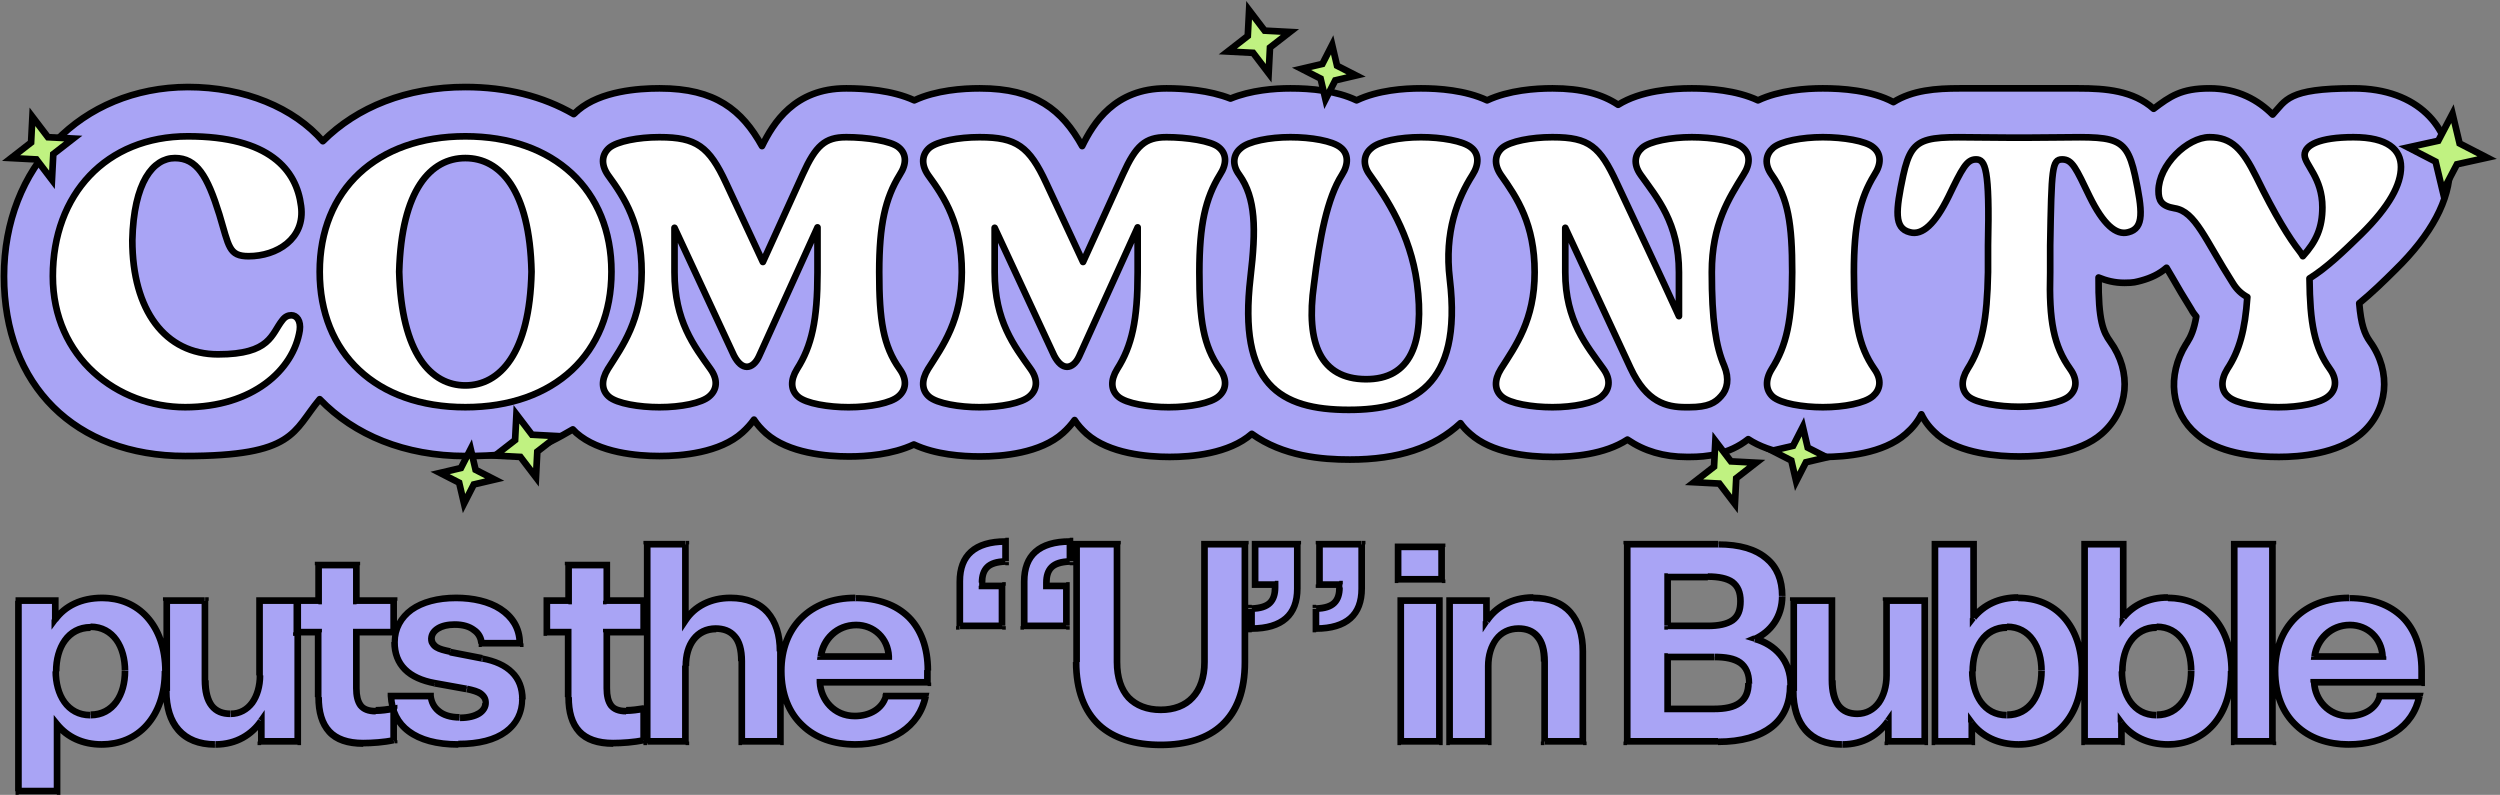
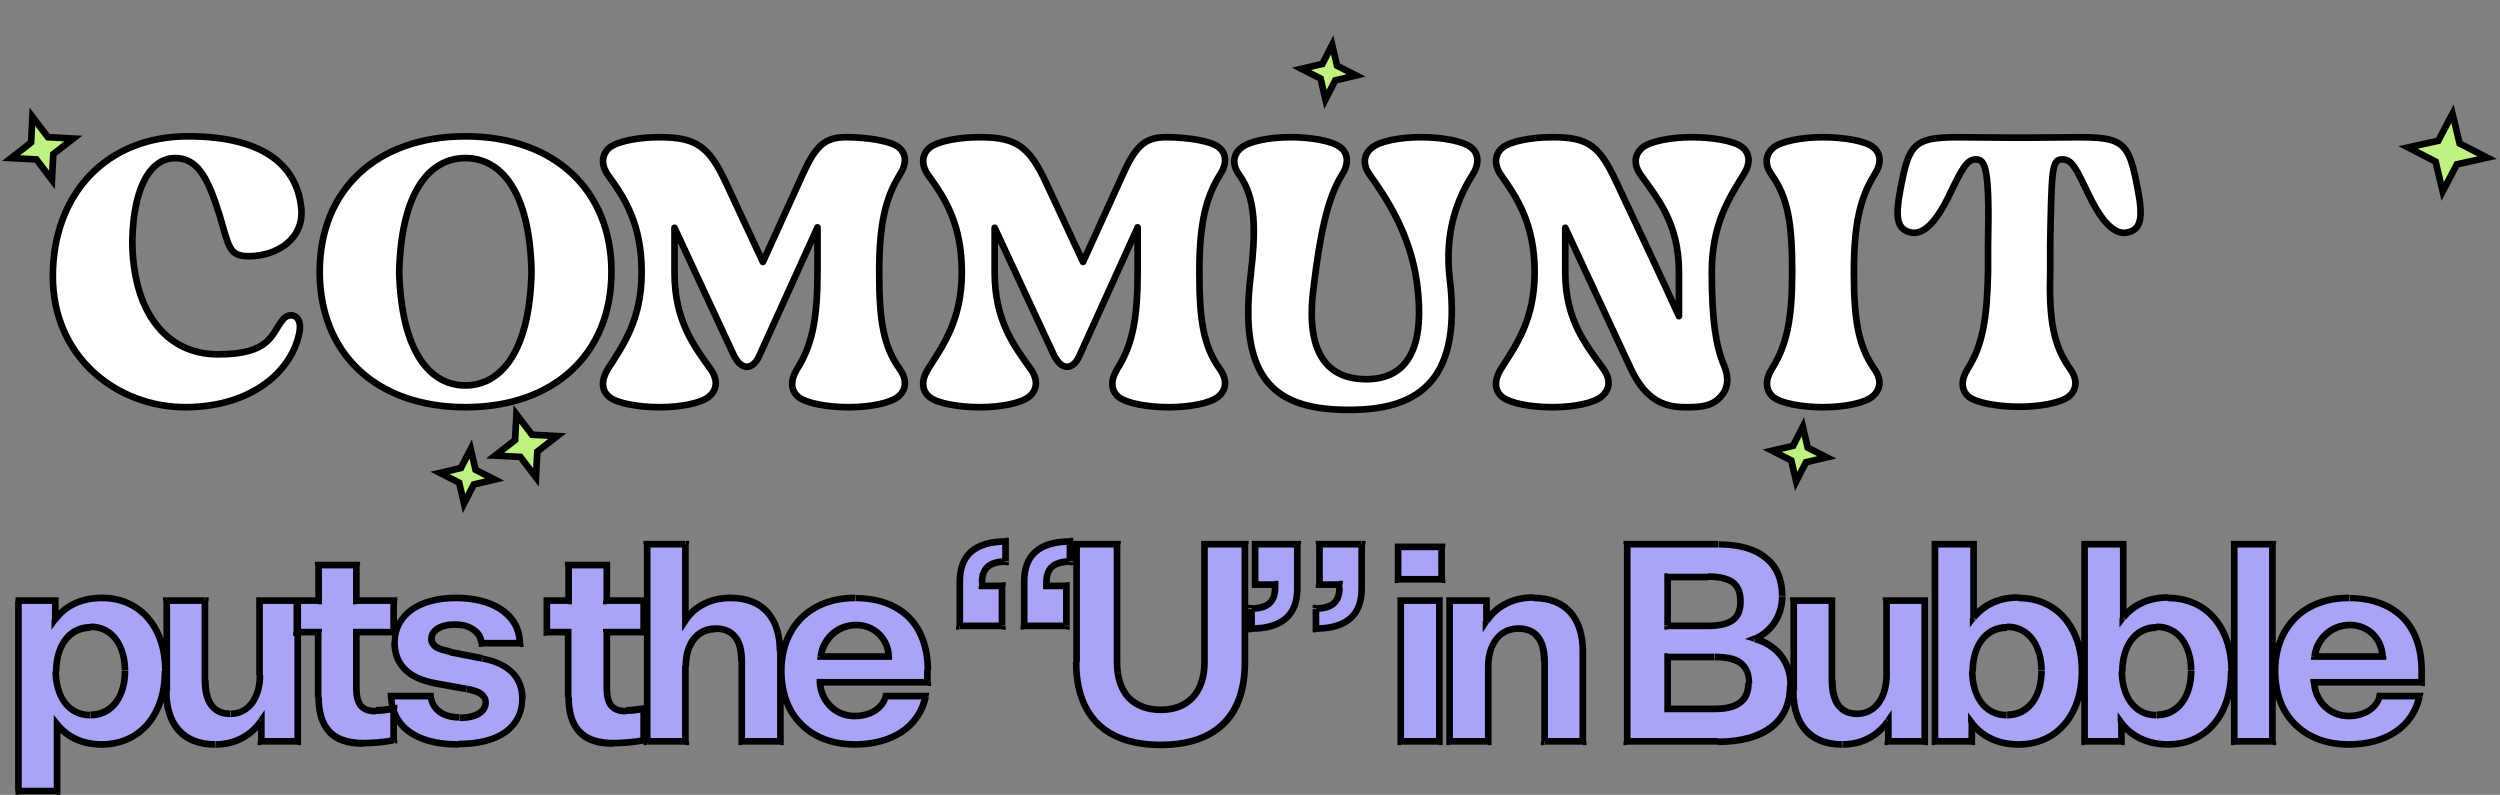
<svg xmlns="http://www.w3.org/2000/svg" viewBox="0 0 563 179" version="1.1" id="Layer_1">
  <rect x="0" y="0" width="563" height="179" fill="#808080" stroke="none" />
  <defs>
    <style>
      .st0 {
        fill: #c0f281;
      }

      .st0, .st1, .st2 {
        stroke: #000;
        stroke-width: 1.5px;
      }

      .st3, .st1 {
        fill: #a9a4f5;
      }

      .st1, .st2 {
        stroke-linecap: round;
        stroke-linejoin: round;
      }

      .st2 {
        fill: #fff;
      }
    </style>
  </defs>
  <path d="M22.9,167.6c-4.3,0-7.7-1.7-10.1-4.5v15.1H4.2v-42.9h8.3v4.3c2.2-3.1,5.9-4.9,10.6-4.9,8.1,0,14.2,6.1,14.2,16.5s-6.1,16.5-14.3,16.5ZM20.4,161c5.1,0,7.8-4.5,7.8-9.9s-2.7-9.9-7.8-9.9-7.8,4.5-7.8,9.9,2.7,9.9,7.8,9.9ZM58.5,135.3h8.6v31.7h-8.2v-4.7c-2,3-5.5,5.3-10.3,5.3-7.4,0-11-4.7-11-12v-20.4h8.6v17.9c0,5.3,2.1,7.6,5.7,7.6s6.6-3.8,6.6-8.6v-16.8ZM66.8,142.4v-7.1h4.9v-8h8.6v8h8.4v7.1h-8.4v12.6c0,3.4,1,5.1,4.4,5.1s2.8-.2,4-.4v7.1c-2.1.4-4.8.6-6.9.6-7,0-10.1-3.6-10.1-10.4v-14.6h-4.8ZM88.8,144.6c0-6.1,5.6-10,13.8-10s14.3,3.3,14.4,10.2h-8.6c-.2-2.4-2.3-4.2-6.1-4.2s-5.2,1.3-5.2,3.2,1.5,2.5,4.2,3l7.2,1.4c5.8,1.1,9,4,9,9.2s-5.1,10.2-14.4,10.2-14.8-4.2-15.2-10.9h9c.3,2.7,2.3,4.9,6.5,4.9s5.8-1.5,5.8-3.3-1.5-2.6-4.2-3.1l-7.2-1.3c-5.8-1.1-9-4.1-9-9.2ZM123.2,142.4v-7.1h4.9v-8h8.6v8h8.4v7.1h-8.4v12.6c0,3.4,1,5.1,4.4,5.1s2.8-.2,4-.4v7.1c-2.1.4-4.8.6-6.9.6-7,0-10.1-3.6-10.1-10.4v-14.6h-4.8ZM167.1,167v-18.1c0-5.2-2.2-7.4-5.9-7.4s-6.8,3.6-6.8,8.4v17.1h-8.6v-44.4h8.6v17.1c2-3.1,5.7-5.1,10.2-5.1,7.4,0,11.2,4.7,11.2,12v20.4h-8.6ZM175.9,151.1c0-9.9,6.5-16.5,16.6-16.5s16.3,6.1,16.3,16.3v2.8h-24.2c.2,3.9,3.1,7.6,7.8,7.6s6.2-1.7,7-4.5h9c-1.4,7-7.7,10.9-15.9,10.9s-16.6-5.9-16.6-16.5ZM184.8,147.8h15.4c-.2-4.1-3.4-7-7.4-7s-7.5,3.3-8,7ZM230.6,141v-10c0-5.9,3.5-9,10.3-9v4.5c-3.9.1-5.2,1.7-5.2,4.7v.7h4.5v9h-9.5ZM216.1,141v-10c0-5.9,3.5-9,10.3-9v4.5c-3.9.1-5.2,1.7-5.2,4.7v.7h4.5v9h-9.5ZM261.4,167.8c-11.7,0-19-5.8-19-18.6v-26.6h9.2v26.6c0,6.9,3.8,10.8,9.9,10.8s9.9-3.8,9.9-10.8v-26.6h9.1v26.6c0,12.8-7.3,18.6-18.9,18.6ZM292.2,122.6v10c0,5.9-3.5,9-10.3,9v-4.5c3.9-.1,5.2-1.7,5.2-4.7v-.7h-4.5v-9h9.5ZM306.7,122.6v10c0,5.9-3.5,9-10.3,9v-4.5c3.9-.1,5.2-1.7,5.2-4.7v-.7h-4.5v-9h9.5ZM315.5,135.3h8.6v31.7h-8.6v-31.7ZM314.9,130.5v-7.3h9.8v7.3h-9.8ZM335.1,167h-8.6v-31.7h8.3v4.7c2-3.1,5.6-5.3,10.6-5.3,7.4,0,11.2,4.7,11.2,12v20.4h-8.6v-18c0-5.3-2.2-7.4-5.9-7.4s-6.8,3.6-6.8,8.4v17ZM366.4,167v-44.4h20.5c9.7,0,14.4,4.5,14.4,11.6s-2.6,8.1-6.1,9.7c4.4,1.3,8,4.7,8,10.4,0,8.1-5.6,12.7-16.3,12.7h-20.5ZM392,135.4c0-4-2.4-5.5-7.4-5.5h-9v11h9c4.9,0,7.4-1.5,7.4-5.5ZM393.8,153.8c0-4.4-2.8-5.9-7.8-5.9h-10.4v11.7h10.4c5.1,0,7.8-1.6,7.8-5.8ZM424.8,135.3h8.6v31.7h-8.2v-4.7c-2,3-5.5,5.3-10.3,5.3-7.4,0-11-4.7-11-12v-20.4h8.6v17.9c0,5.3,2.1,7.6,5.7,7.6s6.6-3.8,6.6-8.6v-16.8ZM454.5,134.6c8.2,0,14.3,6.1,14.3,16.5s-6.1,16.5-14.2,16.5-8.3-1.9-10.6-4.9v4.3h-8.3v-44.4h8.6v16.6c2.4-2.9,5.8-4.5,10.1-4.5ZM452,141.2c-5.1,0-7.8,4.5-7.8,9.9s2.7,9.9,7.8,9.9,7.8-4.5,7.8-9.9-2.7-9.9-7.8-9.9ZM488.2,134.6c8.2,0,14.3,6.1,14.3,16.5s-6.1,16.5-14.2,16.5-8.3-1.9-10.6-4.9v4.3h-8.3v-44.4h8.6v16.6c2.4-2.9,5.8-4.5,10.1-4.5ZM485.7,141.2c-5.1,0-7.8,4.5-7.8,9.9s2.7,9.9,7.8,9.9,7.8-4.5,7.8-9.9-2.7-9.9-7.8-9.9ZM503.2,122.6h8.6v44.4h-8.6v-44.4ZM512.4,151.1c0-9.9,6.5-16.5,16.6-16.5s16.3,6.1,16.3,16.3v2.8h-24.2c.2,3.9,3.1,7.6,7.8,7.6s6.2-1.7,7-4.5h9c-1.4,7-7.7,10.9-15.9,10.9s-16.6-5.9-16.6-16.5ZM521.2,147.8h15.4c-.2-4.1-3.4-7-7.4-7s-7.5,3.3-8,7Z" class="st3" />
  <path d="M12.8,163.1l.6-.5-1.3-1.6v2.1h.8ZM12.8,178.2v.8h.8v-.8h-.8ZM4.2,178.2h-.7v.8h.7v-.8ZM4.2,135.3v-.8h-.7v.8h.7ZM12.4,135.3h.8v-.8h-.8v.8ZM12.4,139.5h-.8v2.3l1.4-1.9-.6-.4ZM22.9,166.9c-4.1,0-7.3-1.6-9.5-4.3l-1.2,1c2.5,3.1,6.2,4.8,10.7,4.8v-1.5ZM12.1,163.1v15.1h1.5v-15.1h-1.5ZM12.8,177.4H4.2v1.5h8.6v-1.5ZM4.9,178.2v-42.9h-1.5v42.9h1.5ZM4.2,136h8.3v-1.5H4.2v1.5ZM11.7,135.3v4.3h1.5v-4.3h-1.5ZM13,140c2.1-2.9,5.5-4.6,10-4.6v-1.5c-4.9,0-8.8,1.9-11.2,5.2l1.2.9ZM23,135.4c3.8,0,7.2,1.4,9.6,4.1,2.4,2.7,3.9,6.6,3.9,11.7h1.5c0-5.4-1.6-9.7-4.3-12.7-2.7-3-6.5-4.6-10.7-4.6v1.5ZM36.4,151.1c0,5.1-1.5,9-3.9,11.7-2.4,2.7-5.7,4.1-9.7,4.1v1.5c4.3,0,8.1-1.6,10.8-4.6,2.7-3,4.3-7.3,4.3-12.7h-1.5ZM20.4,161.8c2.8,0,5-1.3,6.4-3.3,1.4-2,2.1-4.6,2.1-7.4h-1.5c0,2.6-.6,4.9-1.8,6.5-1.2,1.6-2.9,2.6-5.2,2.6v1.5ZM28.9,151.1c0-2.8-.7-5.4-2.1-7.4-1.4-2-3.6-3.3-6.4-3.3v1.5c2.3,0,4,1,5.2,2.6,1.2,1.6,1.8,4,1.8,6.5h1.5ZM20.4,140.5c-2.8,0-5,1.3-6.4,3.3-1.4,2-2.1,4.6-2.1,7.4h1.5c0-2.6.6-4.9,1.8-6.5,1.2-1.6,2.9-2.6,5.2-2.6v-1.5ZM11.8,151.1c0,2.8.7,5.4,2.1,7.4,1.4,2,3.6,3.3,6.4,3.3v-1.5c-2.3,0-4-1-5.2-2.6-1.2-1.6-1.8-4-1.8-6.5h-1.5ZM58.5,135.3v-.8h-.8v.8h.8ZM67,135.3h.8v-.8h-.8v.8ZM67,167v.8h.8v-.8h-.8ZM58.8,167h-.8v.8h.8v-.8ZM58.8,162.3h.8v-2.4l-1.4,2,.6.4ZM37.5,135.3v-.8h-.8v.8h.8ZM46.2,135.3h.8v-.8h-.8v.8ZM58.5,136h8.6v-1.5h-8.6v1.5ZM66.3,135.3v31.7h1.5v-31.7h-1.5ZM67,166.2h-8.2v1.5h8.2v-1.5ZM59.6,167v-4.7h-1.5v4.7h1.5ZM58.2,161.9c-1.9,2.8-5.2,5-9.7,5v1.5c5.1,0,8.7-2.4,10.9-5.6l-1.2-.8ZM48.5,166.9c-3.5,0-6-1.1-7.7-3-1.7-1.9-2.6-4.7-2.6-8.3h-1.5c0,3.8.9,7,2.9,9.3,2,2.3,5,3.5,8.8,3.5v-1.5ZM38.3,155.6v-20.4h-1.5v20.4h1.5ZM37.5,136h8.6v-1.5h-8.6v1.5ZM45.4,135.3v17.9h1.5v-17.9h-1.5ZM45.4,153.1c0,2.7.5,4.8,1.7,6.3,1.2,1.5,2.8,2.1,4.8,2.1v-1.5c-1.6,0-2.8-.5-3.6-1.5-.8-1.1-1.3-2.8-1.3-5.3h-1.5ZM51.9,161.5c2.3,0,4.2-1.1,5.5-2.8,1.2-1.7,1.9-4,1.9-6.6h-1.5c0,2.3-.6,4.3-1.6,5.7-1,1.4-2.4,2.2-4.2,2.2v1.5ZM59.2,152.1v-16.8h-1.5v16.8h1.5ZM66.8,142.4h-.8v.8h.8v-.8ZM66.8,135.3v-.8h-.8v.8h.8ZM71.7,135.3v.8h.8v-.8h-.8ZM71.7,127.3v-.8h-.8v.8h.8ZM80.3,127.3h.8v-.8h-.8v.8ZM80.3,135.3h-.8v.8h.8v-.8ZM88.7,135.3h.8v-.8h-.8v.8ZM88.7,142.4v.8h.8v-.8h-.8ZM80.3,142.4v-.8h-.8v.8h.8ZM88.7,159.6h.8v-.9l-.9.2v.7ZM88.7,166.7l.2.7h.6v-.7h-.8ZM71.7,142.4h.8v-.8h-.8v.8ZM67.6,142.4v-7.1h-1.5v7.1h1.5ZM66.8,136h4.9v-1.5h-4.9v1.5ZM72.5,135.3v-8h-1.5v8h1.5ZM71.7,128h8.6v-1.5h-8.6v1.5ZM79.5,127.3v8h1.5v-8h-1.5ZM80.3,136h8.4v-1.5h-8.4v1.5ZM87.9,135.3v7.1h1.5v-7.1h-1.5ZM88.7,141.6h-8.4v1.5h8.4v-1.5ZM79.5,142.4v12.6h1.5v-12.6h-1.5ZM79.5,155c0,1.7.3,3.2,1.1,4.3.9,1.1,2.2,1.6,4,1.6v-1.5c-1.5,0-2.4-.4-2.8-1-.5-.7-.8-1.7-.8-3.4h-1.5ZM84.6,160.8c1.3,0,2.9-.2,4.2-.5l-.3-1.5c-1.2.2-2.7.4-3.9.4v1.5ZM87.9,159.6v7.1h1.5v-7.1h-1.5ZM88.5,166c-2,.4-4.7.6-6.8.6v1.5c2.1,0,4.9-.2,7.1-.7l-.3-1.5ZM81.8,166.6c-3.4,0-5.7-.9-7.1-2.4-1.5-1.6-2.2-4-2.2-7.2h-1.5c0,3.5.8,6.3,2.6,8.3,1.8,2,4.6,2.9,8.2,2.9v-1.5ZM72.4,157v-14.6h-1.5v14.6h1.5ZM71.7,141.6h-4.8v1.5h4.8v-1.5ZM117.1,144.9v.8h.8v-.8s-.8,0-.8,0ZM108.5,144.9h-.7c0,0,0,.8,0,.8h.7v-.8ZM101.4,146.8v-.7c.1,0,.1,0,.1,0v.7ZM108.6,148.2v.7c-.1,0-.1,0-.1,0v-.7ZM88.1,156.8v-.8h-.8v.8s.8,0,.8,0ZM97,156.8h.7c0,0,0-.8,0-.8h-.7v.8ZM105.1,155.2v-.7h.1v.7ZM97.9,153.8v.7c-.1,0-.1,0-.1,0v-.7ZM89.6,144.6c0-2.8,1.3-5.1,3.5-6.7,2.3-1.6,5.5-2.5,9.6-2.5v-1.5c-4.2,0-7.9,1-10.4,2.8-2.6,1.9-4.1,4.6-4.1,7.9h1.5ZM102.7,135.4c3.7,0,7.2.8,9.6,2.4,2.4,1.6,4,3.9,4,7.1h1.5c0-3.8-1.9-6.6-4.7-8.4-2.8-1.8-6.5-2.6-10.4-2.6v1.5ZM117.1,144.1h-8.6v1.5h8.6v-1.5ZM109.2,144.8c-.1-1.4-.8-2.7-2-3.5-1.2-.9-2.8-1.4-4.8-1.4v1.5c1.8,0,3.1.4,3.9,1.1.9.6,1.3,1.5,1.4,2.5h1.5ZM102.4,139.9c-1.6,0-3.1.3-4.2,1-1.1.7-1.8,1.7-1.8,3h1.5c0-.6.3-1.2,1.1-1.7.8-.5,1.9-.8,3.4-.8v-1.5ZM96.4,143.8c0,.6.1,1.1.4,1.5.3.5.6.8,1.1,1.1.8.5,2,.8,3.4,1.1l.3-1.5c-1.4-.3-2.3-.5-2.9-.9-.3-.2-.4-.4-.6-.6-.1-.2-.2-.5-.2-.8h-1.5ZM101.2,147.6l7.2,1.4.3-1.5-7.2-1.4-.3,1.5ZM108.5,149c2.8.5,4.9,1.5,6.3,2.9,1.4,1.4,2.1,3.2,2.1,5.6h1.5c0-2.7-.9-5-2.6-6.6-1.7-1.7-4.1-2.7-7.1-3.3l-.3,1.5ZM116.9,157.4c0,2.9-1.2,5.2-3.4,6.8-2.3,1.7-5.7,2.6-10.3,2.6v1.5c4.8,0,8.5-1,11.1-2.9,2.6-1.9,4-4.7,4-8.1h-1.5ZM103.2,166.9c-4.8,0-8.3-1-10.7-2.8-2.3-1.7-3.6-4.2-3.7-7.4h-1.5c.2,3.6,1.6,6.6,4.3,8.6,2.7,2,6.6,3.1,11.6,3.1v-1.5ZM88.1,157.5h9v-1.5h-9v1.5ZM96.3,156.8c.1,1.5.8,2.9,2,3.9,1.2,1,3,1.6,5.2,1.6v-1.5c-2,0-3.4-.5-4.3-1.3-.9-.7-1.4-1.8-1.5-2.9h-1.5ZM103.6,162.4c2,0,3.6-.4,4.7-1.1,1.1-.7,1.8-1.8,1.8-3h-1.5c0,.6-.3,1.2-1.1,1.7-.8.5-2.1.9-3.9.9v1.5ZM110.1,158.3c0-1.2-.5-2-1.4-2.7-.8-.6-2-.9-3.4-1.2l-.3,1.5c1.4.3,2.3.6,2.9,1,.5.4.8.8.8,1.4h1.5ZM105.2,154.4l-7.2-1.3-.3,1.5,7.2,1.3.3-1.5ZM98,153.1c-2.8-.5-4.9-1.5-6.3-2.9-1.4-1.4-2.1-3.2-2.1-5.6h-1.5c0,2.7.9,5,2.6,6.7,1.7,1.7,4.1,2.7,7.1,3.3l.3-1.5ZM123.2,142.4h-.8v.8h.8v-.8ZM123.2,135.3v-.8h-.8v.8h.8ZM128,135.3v.8h.8v-.8h-.8ZM128,127.3v-.8h-.8v.8h.8ZM136.6,127.3h.8v-.8h-.8v.8ZM136.6,135.3h-.8v.8h.8v-.8ZM145,135.3h.8v-.8h-.8v.8ZM145,142.4v.8h.8v-.8h-.8ZM136.6,142.4v-.8h-.8v.8h.8ZM145,159.6h.8v-.9l-.9.2v.7ZM145,166.7l.2.7h.6v-.7h-.8ZM128,142.4h.7v-.8h-.7v.8ZM123.9,142.4v-7.1h-1.5v7.1h1.5ZM123.2,136h4.9v-1.5h-4.9v1.5ZM128.8,135.3v-8h-1.5v8h1.5ZM128,128h8.6v-1.5h-8.6v1.5ZM135.9,127.3v8h1.5v-8h-1.5ZM136.6,136h8.4v-1.5h-8.4v1.5ZM144.2,135.3v7.1h1.5v-7.1h-1.5ZM145,141.6h-8.4v1.5h8.4v-1.5ZM135.9,142.4v12.6h1.5v-12.6h-1.5ZM135.9,155c0,1.7.3,3.2,1.1,4.3.9,1.1,2.2,1.6,4,1.6v-1.5c-1.5,0-2.4-.4-2.8-1-.5-.7-.8-1.7-.8-3.4h-1.5ZM141,160.8c1.3,0,2.9-.2,4.2-.5l-.3-1.5c-1.2.2-2.7.4-3.9.4v1.5ZM144.2,159.6v7.1h1.5v-7.1h-1.5ZM144.8,166c-2,.4-4.7.6-6.8.6v1.5c2.1,0,4.9-.2,7.1-.7l-.3-1.5ZM138.1,166.6c-3.4,0-5.7-.9-7.1-2.4-1.5-1.6-2.2-4-2.2-7.2h-1.5c0,3.5.8,6.3,2.6,8.3,1.8,2,4.6,2.9,8.2,2.9v-1.5ZM128.7,157v-14.6h-1.5v14.6h1.5ZM128,141.6h-4.8v1.5h4.8v-1.5ZM167.1,167h-.8v.8h.8v-.8ZM154.4,167v.8h.8v-.8h-.8ZM145.7,167h-.8v.8h.8v-.8ZM145.7,122.6v-.8h-.8v.8h.8ZM154.4,122.6h.8v-.8h-.8v.8ZM154.4,139.7h-.8v2.5l1.4-2.1-.6-.4ZM175.7,167v.8h.8v-.8h-.8ZM167.8,167v-18.1h-1.5v18.1h1.5ZM167.8,148.9c0-2.7-.6-4.8-1.8-6.1-1.2-1.4-2.9-2-4.9-2v1.5c1.7,0,2.9.5,3.7,1.4.9,1,1.4,2.6,1.4,5.2h1.5ZM161.2,140.8c-2.4,0-4.3,1-5.6,2.7-1.3,1.7-1.9,3.9-1.9,6.5h1.5c0-2.3.6-4.2,1.6-5.5,1-1.3,2.5-2.1,4.5-2.1v-1.5ZM153.6,149.9v17.1h1.5v-17.1h-1.5ZM154.4,166.2h-8.6v1.5h8.6v-1.5ZM146.5,167v-44.4h-1.5v44.4h1.5ZM145.7,123.3h8.6v-1.5h-8.6v1.5ZM153.6,122.6v17.1h1.5v-17.1h-1.5ZM155,140.1c1.9-2.9,5.3-4.7,9.5-4.7v-1.5c-4.7,0-8.6,2-10.8,5.4l1.3.8ZM164.5,135.4c3.5,0,6.1,1.1,7.8,3,1.7,1.9,2.6,4.7,2.6,8.3h1.5c0-3.8-1-7-3-9.3-2-2.3-5.1-3.5-8.9-3.5v1.5ZM175,146.6v20.4h1.5v-20.4h-1.5ZM175.7,166.2h-8.6v1.5h8.6v-1.5ZM208.9,153.7v.8h.8v-.8h-.8ZM184.7,153.7v-.8h-.8v.8s.8,0,.8,0ZM199.5,156.8v-.8h-.6l-.2.6.7.2ZM208.4,156.8h.7c0,.1.2-.8.2-.8h-.9v.8ZM184.8,147.8h-.7c0-.1-.1.8-.1.8h.9v-.8ZM200.1,147.8v.8h.8v-.8s-.8,0-.8,0ZM176.7,151.1c0-4.8,1.6-8.7,4.3-11.4s6.7-4.3,11.6-4.3v-1.5c-5.3,0-9.6,1.7-12.7,4.8s-4.7,7.4-4.7,12.5h1.5ZM192.6,135.4c5,0,8.8,1.5,11.5,4.1,2.6,2.6,4.1,6.5,4.1,11.5h1.5c0-5.3-1.6-9.6-4.5-12.5-3-3-7.3-4.5-12.5-4.5v1.5ZM208.1,150.9v2.8h1.5v-2.8h-1.5ZM208.9,152.9h-24.2v1.5h24.2v-1.5ZM183.9,153.7c.2,4.2,3.4,8.3,8.6,8.3v-1.5c-4.2,0-6.9-3.3-7.1-6.8h-1.5ZM192.5,162c3.6,0,6.8-1.8,7.7-5l-1.4-.4c-.7,2.4-3.1,3.9-6.3,3.9v1.5ZM199.5,157.5h9v-1.5h-9v1.5ZM207.7,156.6c-1.3,6.6-7.2,10.3-15.2,10.3v1.5c8.4,0,15.2-4,16.7-11.5l-1.5-.3ZM192.5,166.9c-4.6,0-8.5-1.4-11.3-4.1-2.8-2.6-4.5-6.6-4.5-11.7h-1.5c0,5.5,1.8,9.8,5,12.8,3.1,3,7.5,4.5,12.4,4.5v-1.5ZM184.8,148.6h15.4v-1.5h-15.4v1.5ZM200.9,147.8c-.2-4.5-3.7-7.8-8.1-7.8v1.5c3.6,0,6.4,2.6,6.6,6.3h1.5ZM192.8,140c-4.8,0-8.2,3.6-8.7,7.7l1.5.2c.5-3.4,3.3-6.4,7.3-6.4v-1.5ZM230.6,141h-.8v.8h.8v-.8ZM240.9,121.9h.8v-.8h-.8v.8ZM240.9,126.5v.8s.8,0,.8,0v-.7h-.8ZM235.7,131.9h-.8v.8h.8v-.8ZM240.1,131.9h.8v-.8h-.8v.8ZM240.1,141v.8h.8v-.8h-.8ZM216.1,141h-.8v.8h.8v-.8ZM226.4,121.9h.8v-.8h-.8v.8ZM226.4,126.5v.8s.8,0,.8,0v-.7h-.8ZM221.2,131.9h-.8v.8h.8v-.8ZM225.7,131.9h.8v-.8h-.8v.8ZM225.7,141v.8h.8v-.8h-.8ZM231.4,141v-10h-1.5v10h1.5ZM231.4,130.9c0-2.8.8-4.8,2.3-6.1,1.5-1.3,3.9-2.1,7.2-2.1v-1.5c-3.5,0-6.3.8-8.2,2.5-1.9,1.7-2.8,4.2-2.8,7.3h1.5ZM240.2,121.9v4.5h1.5v-4.5h-1.5ZM240.9,125.7c-2,0-3.6.5-4.6,1.5-1,1-1.4,2.4-1.4,4h1.5c0-1.4.3-2.3.9-2.9.6-.6,1.7-1,3.6-1.1v-1.5ZM234.9,131.2v.7h1.5v-.7h-1.5ZM235.7,132.7h4.5v-1.5h-4.5v1.5ZM239.4,131.9v9h1.5v-9h-1.5ZM240.1,140.2h-9.5v1.5h9.5v-1.5ZM216.9,141v-10h-1.5v10h1.5ZM216.9,130.9c0-2.8.8-4.8,2.3-6.1,1.5-1.3,3.9-2.1,7.2-2.1v-1.5c-3.5,0-6.3.8-8.2,2.5-1.9,1.7-2.8,4.2-2.8,7.3h1.5ZM225.7,121.9v4.5h1.5v-4.5h-1.5ZM226.4,125.7c-2,0-3.6.5-4.6,1.5-1,1-1.4,2.4-1.4,4h1.5c0-1.4.3-2.3.9-2.9.6-.6,1.7-1,3.6-1.1v-1.5ZM220.5,131.2v.7h1.5v-.7h-1.5ZM221.2,132.7h4.5v-1.5h-4.5v1.5ZM224.9,131.9v9h1.5v-9h-1.5ZM225.7,140.2h-9.5v1.5h9.5v-1.5ZM242.4,122.6v-.8h-.8v.8h.8ZM251.6,122.6h.8v-.8h-.8v.8ZM271.3,122.6v-.8h-.8v.8h.8ZM280.4,122.6h.8v-.8h-.8v.8ZM261.4,167c-5.7,0-10.3-1.4-13.4-4.3-3.1-2.9-4.9-7.3-4.9-13.6h-1.5c0,6.5,1.9,11.4,5.4,14.7,3.5,3.2,8.4,4.7,14.4,4.7v-1.5ZM243.2,149.1v-26.6h-1.5v26.6h1.5ZM242.4,123.3h9.2v-1.5h-9.2v1.5ZM250.8,122.6v26.6h1.5v-26.6h-1.5ZM250.8,149.1c0,3.6,1,6.5,2.8,8.5,1.9,2,4.6,3,7.8,3v-1.5c-2.9,0-5.1-.9-6.7-2.5-1.5-1.6-2.4-4.1-2.4-7.5h-1.5ZM261.4,160.6c3.2,0,5.9-1,7.7-3,1.9-2,2.9-4.9,2.9-8.5h-1.5c0,3.3-.9,5.8-2.5,7.5-1.5,1.6-3.8,2.5-6.6,2.5v1.5ZM272,149.1v-26.6h-1.5v26.6h1.5ZM271.3,123.3h9.1v-1.5h-9.1v1.5ZM279.6,122.6v26.6h1.5v-26.6h-1.5ZM279.6,149.1c0,6.3-1.8,10.7-4.9,13.6-3.1,2.9-7.6,4.3-13.3,4.3v1.5c5.9,0,10.9-1.5,14.4-4.7,3.5-3.2,5.3-8.1,5.3-14.7h-1.5ZM292.2,122.6h.8v-.8h-.8v.8ZM281.9,141.6h-.8v.8h.8v-.8ZM281.9,137v-.8s-.8,0-.8,0v.7h.8ZM287.1,131.6h.8v-.8h-.8v.8ZM282.7,131.6h-.8v.8h.8v-.8ZM282.7,122.6v-.8h-.8v.8h.8ZM306.7,122.6h.8v-.8h-.8v.8ZM296.4,141.6h-.8v.8h.8v-.8ZM296.4,137v-.8s-.8,0-.8,0v.7h.8ZM301.6,131.6h.8v-.8h-.8v.8ZM297.1,131.6h-.8v.8h.8v-.8ZM297.1,122.6v-.8h-.8v.8h.8ZM291.4,122.6v10h1.5v-10h-1.5ZM291.4,132.6c0,2.8-.8,4.8-2.3,6.1-1.5,1.3-3.9,2.1-7.2,2.1v1.5c3.5,0,6.3-.8,8.2-2.5,1.9-1.7,2.8-4.2,2.8-7.3h-1.5ZM282.6,141.6v-4.5h-1.5v4.5h1.5ZM281.9,137.8c2,0,3.6-.5,4.6-1.5,1-1,1.4-2.4,1.4-4h-1.5c0,1.4-.3,2.3-.9,2.9-.6.6-1.7,1-3.6,1.1v1.5ZM287.9,132.3v-.7h-1.5v.7h1.5ZM287.1,130.9h-4.5v1.5h4.5v-1.5ZM283.4,131.6v-9h-1.5v9h1.5ZM282.7,123.3h9.5v-1.5h-9.5v1.5ZM305.9,122.6v10h1.5v-10h-1.5ZM305.9,132.6c0,2.8-.8,4.8-2.3,6.1-1.5,1.3-3.9,2.1-7.2,2.1v1.5c3.5,0,6.3-.8,8.2-2.5,1.9-1.7,2.8-4.2,2.8-7.3h-1.5ZM297.1,141.6v-4.5h-1.5v4.5h1.5ZM296.4,137.8c2,0,3.6-.5,4.6-1.5,1-1,1.4-2.4,1.4-4h-1.5c0,1.4-.3,2.3-.9,2.9-.6.6-1.7,1-3.6,1.1v1.5ZM302.3,132.3v-.7h-1.5v.7h1.5ZM301.6,130.9h-4.5v1.5h4.5v-1.5ZM297.9,131.6v-9h-1.5v9h1.5ZM297.1,123.3h9.5v-1.5h-9.5v1.5ZM315.5,135.3v-.8h-.8v.8h.8ZM324.1,135.3h.8v-.8h-.8v.8ZM324.1,167v.8h.8v-.8h-.8ZM315.5,167h-.8v.8h.8v-.8ZM314.9,130.5h-.8v.8h.8v-.8ZM314.9,123.2v-.8h-.8v.8h.8ZM324.7,123.2h.8v-.8h-.8v.8ZM324.7,130.5v.8h.8v-.8h-.8ZM315.5,136h8.6v-1.5h-8.6v1.5ZM323.4,135.3v31.7h1.5v-31.7h-1.5ZM324.1,166.2h-8.6v1.5h8.6v-1.5ZM316.2,167v-31.7h-1.5v31.7h1.5ZM315.6,130.5v-7.3h-1.5v7.3h1.5ZM314.9,123.9h9.8v-1.5h-9.8v1.5ZM323.9,123.2v7.3h1.5v-7.3h-1.5ZM324.7,129.7h-9.8v1.5h9.8v-1.5ZM335.1,167v.8h.8v-.8h-.8ZM326.5,167h-.8v.8h.8v-.8ZM326.5,135.3v-.8h-.8v.8h.8ZM334.7,135.3h.8v-.8h-.8v.8ZM334.7,139.9h-.8v2.5l1.4-2.1-.6-.4ZM356.5,167v.8h.8v-.8h-.8ZM347.8,167h-.8v.8h.8v-.8ZM335.1,166.2h-8.6v1.5h8.6v-1.5ZM327.2,167v-31.7h-1.5v31.7h1.5ZM326.5,136h8.3v-1.5h-8.3v1.5ZM334,135.3v4.7h1.5v-4.7h-1.5ZM335.4,140.3c1.9-2.9,5.3-5,9.9-5v-1.5c-5.2,0-9,2.4-11.2,5.6l1.2.8ZM345.3,135.4c3.5,0,6.1,1.1,7.8,3,1.7,1.9,2.6,4.7,2.6,8.3h1.5c0-3.8-1-7-3-9.3-2-2.3-5.1-3.5-8.9-3.5v1.5ZM355.7,146.6v20.4h1.5v-20.4h-1.5ZM356.5,166.2h-8.6v1.5h8.6v-1.5ZM348.6,167v-18h-1.5v18h1.5ZM348.6,149c0-2.7-.6-4.8-1.8-6.2-1.2-1.4-2.9-2-4.9-2v1.5c1.7,0,2.9.5,3.7,1.5.9,1,1.4,2.6,1.4,5.2h1.5ZM342,140.8c-2.4,0-4.3,1-5.6,2.7-1.3,1.7-2,4-2,6.5h1.5c0-2.3.6-4.2,1.6-5.6,1-1.3,2.5-2.1,4.5-2.1v-1.5ZM334.4,150v17h1.5v-17h-1.5ZM366.4,167h-.8v.8h.8v-.8ZM366.4,122.6v-.8h-.8v.8h.8ZM395.2,143.8l-.3-.7-1.9.8,2,.6.2-.7ZM375.6,129.9v-.8h-.8v.8h.8ZM375.6,141h-.8v.8h.8v-.8ZM375.6,147.9v-.8h-.8v.8h.8ZM375.6,159.6h-.8v.8h.8v-.8ZM367.2,167v-44.4h-1.5v44.4h1.5ZM366.4,123.3h20.5v-1.5h-20.5v1.5ZM386.9,123.3c4.8,0,8.2,1.1,10.4,3,2.2,1.8,3.3,4.5,3.3,7.9h1.5c0-3.7-1.2-6.9-3.8-9-2.6-2.2-6.4-3.3-11.3-3.3v1.5ZM400.6,134.2c0,4.4-2.4,7.5-5.7,9l.6,1.4c3.8-1.7,6.6-5.4,6.6-10.3h-1.5ZM395,144.6c4.2,1.2,7.5,4.4,7.5,9.7h1.5c0-6.1-3.9-9.8-8.5-11.2l-.4,1.4ZM402.4,154.3c0,3.9-1.3,6.8-3.9,8.8-2.6,2-6.4,3.2-11.6,3.2v1.5c5.4,0,9.7-1.2,12.6-3.5,2.9-2.3,4.4-5.8,4.4-10h-1.5ZM386.9,166.2h-20.5v1.5h20.5v-1.5ZM392.7,135.4c0-2.2-.7-3.8-2.1-4.9-1.4-1-3.5-1.4-6-1.4v1.5c2.4,0,4.1.4,5.1,1.1,1,.7,1.5,1.8,1.5,3.7h1.5ZM384.6,129.2h-9v1.5h9v-1.5ZM374.8,129.9v11h1.5v-11h-1.5ZM375.6,141.7h9v-1.5h-9v1.5ZM384.6,141.7c2.5,0,4.5-.4,6-1.4,1.5-1.1,2.1-2.7,2.1-4.9h-1.5c0,1.9-.5,3-1.5,3.7-1,.7-2.7,1.1-5.1,1.1v1.5ZM394.6,153.8c0-2.3-.8-4.1-2.3-5.2-1.5-1.1-3.7-1.4-6.2-1.4v1.5c2.5,0,4.2.4,5.4,1.2,1.1.8,1.7,2,1.7,4h1.5ZM386,147.2h-10.4v1.5h10.4v-1.5ZM374.8,147.9v11.7h1.5v-11.7h-1.5ZM375.6,160.4h10.4v-1.5h-10.4v1.5ZM386,160.4c2.6,0,4.7-.4,6.2-1.5,1.6-1.1,2.3-2.8,2.3-5.1h-1.5c0,1.9-.6,3.1-1.7,3.9-1.1.8-2.9,1.2-5.4,1.2v1.5ZM424.8,135.3v-.8h-.8v.8h.8ZM433.4,135.3h.8v-.8h-.8v.8ZM433.4,167v.8h.8v-.8h-.8ZM425.2,167h-.8v.8h.8v-.8ZM425.2,162.3h.8v-2.4l-1.4,2,.6.4ZM403.9,135.3v-.8h-.8v.8h.8ZM412.5,135.3h.8v-.8h-.8v.8ZM424.8,136h8.6v-1.5h-8.6v1.5ZM432.7,135.3v31.7h1.5v-31.7h-1.5ZM433.4,166.2h-8.2v1.5h8.2v-1.5ZM426,167v-4.7h-1.5v4.7h1.5ZM424.6,161.9c-1.9,2.8-5.2,5-9.7,5v1.5c5.1,0,8.7-2.4,10.9-5.6l-1.2-.8ZM414.9,166.9c-3.5,0-6-1.1-7.7-3-1.7-1.9-2.6-4.7-2.6-8.3h-1.5c0,3.8.9,7,2.9,9.3,2,2.3,5,3.5,8.8,3.5v-1.5ZM404.7,155.6v-20.4h-1.5v20.4h1.5ZM403.9,136h8.6v-1.5h-8.6v1.5ZM411.8,135.3v17.9h1.5v-17.9h-1.5ZM411.8,153.1c0,2.7.5,4.8,1.7,6.3,1.2,1.5,2.8,2.1,4.8,2.1v-1.5c-1.6,0-2.8-.5-3.6-1.5-.8-1.1-1.3-2.8-1.3-5.3h-1.5ZM418.2,161.5c2.3,0,4.2-1.1,5.5-2.8,1.2-1.7,1.9-4,1.9-6.6h-1.5c0,2.3-.6,4.3-1.6,5.7-1,1.4-2.4,2.2-4.2,2.2v1.5ZM425.6,152.1v-16.8h-1.5v16.8h1.5ZM444,162.7l.6-.4-1.4-1.9v2.3h.8ZM444,167v.8h.8v-.8h-.8ZM435.8,167h-.8v.8h.8v-.8ZM435.8,122.6v-.8h-.8v.8h.8ZM444.4,122.6h.8v-.8h-.8v.8ZM444.4,139.2h-.8v2.1l1.3-1.7-.6-.5ZM454.5,135.4c3.9,0,7.3,1.4,9.7,4.1,2.4,2.7,3.9,6.6,3.9,11.7h1.5c0-5.4-1.6-9.7-4.3-12.7-2.7-3-6.5-4.6-10.8-4.6v1.5ZM468.1,151.1c0,5.1-1.5,9-3.9,11.7-2.4,2.7-5.7,4.1-9.6,4.1v1.5c4.2,0,8-1.6,10.7-4.6,2.7-3,4.3-7.3,4.3-12.7h-1.5ZM454.6,166.9c-4.5,0-7.9-1.8-10-4.6l-1.2.9c2.4,3.3,6.3,5.2,11.2,5.2v-1.5ZM443.3,162.7v4.3h1.5v-4.3h-1.5ZM444,166.2h-8.3v1.5h8.3v-1.5ZM436.5,167v-44.4h-1.5v44.4h1.5ZM435.8,123.3h8.6v-1.5h-8.6v1.5ZM443.7,122.6v16.6h1.5v-16.6h-1.5ZM445,139.6c2.2-2.7,5.4-4.3,9.5-4.3v-1.5c-4.5,0-8.2,1.7-10.7,4.8l1.2.9ZM452,140.5c-2.8,0-5,1.3-6.4,3.3-1.4,2-2.1,4.6-2.1,7.4h1.5c0-2.6.6-4.9,1.8-6.5,1.2-1.6,2.9-2.6,5.2-2.6v-1.5ZM443.4,151.1c0,2.8.7,5.4,2.1,7.4,1.4,2,3.6,3.3,6.4,3.3v-1.5c-2.3,0-4-1-5.2-2.6-1.2-1.6-1.8-4-1.8-6.5h-1.5ZM452,161.8c2.8,0,5-1.3,6.4-3.3,1.4-2,2.1-4.6,2.1-7.4h-1.5c0,2.6-.6,4.9-1.8,6.5-1.2,1.6-2.9,2.6-5.2,2.6v1.5ZM460.5,151.1c0-2.8-.7-5.4-2.1-7.4-1.4-2-3.6-3.3-6.4-3.3v1.5c2.3,0,4,1,5.2,2.6,1.2,1.6,1.8,4,1.8,6.5h1.5ZM477.7,162.7l.6-.4-1.4-1.9v2.3h.8ZM477.7,167v.8h.8v-.8h-.8ZM469.5,167h-.8v.8h.8v-.8ZM469.5,122.6v-.8h-.8v.8h.8ZM478.1,122.6h.8v-.8h-.8v.8ZM478.1,139.2h-.8v2.1l1.3-1.7-.6-.5ZM488.2,135.4c3.9,0,7.3,1.4,9.7,4.1,2.4,2.7,3.9,6.6,3.9,11.7h1.5c0-5.4-1.6-9.7-4.3-12.7-2.7-3-6.5-4.6-10.8-4.6v1.5ZM501.7,151.1c0,5.1-1.5,9-3.9,11.7-2.4,2.7-5.7,4.1-9.6,4.1v1.5c4.2,0,8-1.6,10.7-4.6,2.7-3,4.3-7.3,4.3-12.7h-1.5ZM488.3,166.9c-4.5,0-7.9-1.8-10-4.6l-1.2.9c2.4,3.3,6.3,5.2,11.2,5.2v-1.5ZM477,162.7v4.3h1.5v-4.3h-1.5ZM477.7,166.2h-8.3v1.5h8.3v-1.5ZM470.2,167v-44.4h-1.5v44.4h1.5ZM469.5,123.3h8.6v-1.5h-8.6v1.5ZM477.4,122.6v16.6h1.5v-16.6h-1.5ZM478.7,139.6c2.2-2.7,5.4-4.3,9.5-4.3v-1.5c-4.5,0-8.2,1.7-10.7,4.8l1.2.9ZM485.7,140.5c-2.8,0-5,1.3-6.4,3.3-1.4,2-2.1,4.6-2.1,7.4h1.5c0-2.6.6-4.9,1.8-6.5,1.2-1.6,2.9-2.6,5.2-2.6v-1.5ZM477.1,151.1c0,2.8.7,5.4,2.1,7.4,1.4,2,3.6,3.3,6.4,3.3v-1.5c-2.3,0-4-1-5.2-2.6-1.2-1.6-1.8-4-1.8-6.5h-1.5ZM485.7,161.8c2.8,0,5-1.3,6.4-3.3,1.4-2,2.1-4.6,2.1-7.4h-1.5c0,2.6-.6,4.9-1.8,6.5-1.2,1.6-2.9,2.6-5.2,2.6v1.5ZM494.2,151.1c0-2.8-.7-5.4-2.1-7.4-1.4-2-3.6-3.3-6.4-3.3v1.5c2.3,0,4,1,5.2,2.6,1.2,1.6,1.8,4,1.8,6.5h1.5ZM503.2,122.6v-.8h-.8v.8h.8ZM511.8,122.6h.8v-.8h-.8v.8ZM511.8,167v.8h.8v-.8h-.8ZM503.2,167h-.8v.8h.8v-.8ZM503.2,123.3h8.6v-1.5h-8.6v1.5ZM511,122.6v44.4h1.5v-44.4h-1.5ZM511.8,166.2h-8.6v1.5h8.6v-1.5ZM503.9,167v-44.4h-1.5v44.4h1.5ZM545.3,153.7v.8h.8v-.8h-.8ZM521.1,153.7v-.8h-.8v.8s.8,0,.8,0ZM535.9,156.8v-.8h-.6l-.2.6.7.2ZM544.9,156.8h.7c0,.1.2-.8.2-.8h-.9v.8ZM521.2,147.8h-.7c0-.1-.1.8-.1.8h.9v-.8ZM536.6,147.8v.8h.8v-.8s-.8,0-.8,0ZM513.1,151.1c0-4.8,1.6-8.7,4.3-11.4,2.7-2.7,6.7-4.3,11.6-4.3v-1.5c-5.3,0-9.6,1.7-12.7,4.8-3.1,3.1-4.7,7.4-4.7,12.5h1.5ZM529,135.4c5,0,8.8,1.5,11.5,4.1,2.6,2.6,4.1,6.5,4.1,11.5h1.5c0-5.3-1.6-9.6-4.5-12.5-3-3-7.3-4.5-12.5-4.5v1.5ZM544.6,150.9v2.8h1.5v-2.8h-1.5ZM545.3,152.9h-24.2v1.5h24.2v-1.5ZM520.4,153.7c.2,4.2,3.4,8.3,8.6,8.3v-1.5c-4.2,0-6.9-3.3-7.1-6.8h-1.5ZM528.9,162c3.6,0,6.8-1.8,7.7-5l-1.4-.4c-.6,2.4-3.1,3.9-6.3,3.9v1.5ZM535.9,157.5h9v-1.5h-9v1.5ZM544.1,156.6c-1.3,6.6-7.2,10.3-15.2,10.3v1.5c8.4,0,15.2-4,16.7-11.5l-1.5-.3ZM528.9,166.9c-4.6,0-8.5-1.4-11.3-4.1-2.8-2.6-4.5-6.6-4.5-11.7h-1.5c0,5.5,1.8,9.8,5,12.8,3.1,3,7.5,4.5,12.4,4.5v-1.5ZM521.2,148.6h15.4v-1.5h-15.4v1.5ZM537.3,147.8c-.2-4.5-3.7-7.8-8.1-7.8v1.5c3.6,0,6.4,2.6,6.6,6.3h1.5ZM529.2,140c-4.8,0-8.2,3.6-8.7,7.7l1.5.2c.5-3.4,3.3-6.4,7.3-6.4v-1.5Z" />
  <g>
-     <path d="M551.7,37.6c0-8.5-6.8-17.7-21.7-17.7s-15.2,2.7-18.2,5.9c-3.2-3.2-7.8-5.9-14.2-5.9s-8.9,1.8-12.6,4.6c-4.6-4.1-10.8-4.6-16.9-4.6s-2.8,0-4.4,0c-1.9,0-4,0-6.4,0h-5.2c-2.4,0-4.5,0-6.4,0-1.6,0-3.1,0-4.4,0-5.3,0-10.6.4-14.9,3.1-5-2.7-11.8-3.1-15.8-3.1h-.2c-3.6,0-9.6.4-14.5,2.7-4.9-2.3-11.1-2.7-14.8-2.7h-.2c-4.2,0-11.4.5-16.5,3.7-3.6-2.4-8.3-3.7-14.7-3.7h-.2c-3.6,0-9.7.4-14.6,2.7-4.9-2.3-11-2.7-14.8-2.7h-.2c-3.6,0-9.6.4-14.4,2.7-4.6-2.2-10.3-2.7-14.8-2.7h-.2c-3.4,0-8.8.4-13.4,2.3-4.8-1.9-10.6-2.3-14.3-2.3h-.2c-11.6,0-16.4,7.9-18.9,13-4.5-8.1-10.5-13-23-13h-.2c-3.6,0-9.7.4-14.6,2.7-5-2.3-11.3-2.7-15.2-2.7h-.2c-11.6,0-16.4,7.9-18.9,13-4.5-8.1-10.5-13-23-13h-.2c-4.6,0-13.1.6-18.2,4.9,0,0-.1.1-.2.2-.3.2-.5.5-.8.7-6.9-4-15.2-6.1-24.4-6.1-13.2,0-24.4,4.5-32.1,12.2-6.5-7.5-17.6-12.2-30.4-12.2C18.3,19.7.9,37.6.9,62.2s16,40.5,40.8,40.5,24.2-5.5,30.3-12.8c7.8,8.1,19.2,12.8,32.8,12.8s17.3-2,24.2-6c.3.3.5.5.8.8,5.1,4.5,13.8,5.2,18.6,5.2h.2c4.8,0,13.5-.7,18.6-5.3,1-.9,1.9-1.9,2.6-2.9.7,1.1,1.6,2.1,2.7,3.1,5.1,4.5,13.8,5.2,18.6,5.2h.2c3.7,0,9.6-.4,14.5-2.7,4.9,2.3,11,2.7,14.8,2.7h.2c4.8,0,13.5-.7,18.6-5.3,1-.9,1.9-1.9,2.6-2.9.7,1.1,1.6,2.1,2.7,3.1,5.1,4.5,13.8,5.2,18.6,5.2h.2c4.7,0,13.3-.7,18.4-5.2,7.1,5.1,15.8,5.8,22.1,5.8,10.9,0,19-2.7,24.9-8.2.6.9,1.4,1.7,2.2,2.4,4.8,4.3,12.8,5.2,18.6,5.2h.2c4.2,0,11.4-.5,16.6-3.9,3.8,2.6,8.2,3.9,13.3,3.9h.8c3.6,0,8.7-.5,13.1-4,5.1,3.4,12.6,4,16.9,4h.2c4.7,0,13.3-.7,18.4-5.2,1.5-1.3,2.7-2.8,3.5-4.4.8,1.7,2,3.2,3.5,4.5,0,0,.1.1.2.2,5.1,4.2,13.7,4.8,18.3,4.8h.2c4.7,0,13.4-.7,18.4-5.1,6.1-5.3,6.9-13.9,1.9-20.8-1.5-2.1-2.7-4.6-2.6-14.4,1.7.7,3.6,1.2,5.8,1.2s2.6-.2,3.8-.5c2.2-.6,4.1-1.5,5.7-2.9.4.7.9,1.5,1.3,2.2,1.2,2.1,2.6,4.5,4.3,7.2.3.6.7,1.1,1.1,1.6-.5,2.9-1.2,4.5-2.1,5.9,0,0-.1.2-.2.3-4.4,7.1-3.4,15.4,2.4,20.3,2.7,2.4,8.1,5.1,18.4,5.1h.2c4.6,0,13.1-.7,18.3-5.1,6.2-5.2,7.1-14,2.1-20.9-1.2-1.7-2-3.8-2.4-8.6,2.8-2.3,5.5-4.9,8.1-7.5,8.2-8,12.3-15.8,12.3-23Z" class="st1" />
    <path d="M56,57.7c-4.5,0-4.4-2.1-6.6-9.4-2.7-8.7-5.1-12.7-10-12.7s-9.3,5.4-9.6,18.5c0,15.8,7.4,25.7,19.3,25.7s12-4.6,14.5-7.7c.6-.8,1.3-1.1,2-1.1,1.2,0,2.2,1.2,1.9,3.4-1.4,8.9-10.6,17.3-25.8,17.3s-29.8-11.1-29.8-29.5,12-31.5,30.4-31.5,24.5,7.6,25.5,15.7c1,7.4-5.5,11.3-11.8,11.3Z" class="st2" />
    <path d="M137.7,61.2c0,18.4-12.8,30.5-32.9,30.5s-32.8-12.1-32.8-30.5,12.8-30.5,32.8-30.5,32.9,12.1,32.9,30.5ZM119.7,61.2c-.4-18.5-7.1-25.6-14.9-25.6s-14.4,7.1-14.9,25.6c.5,18.5,7.2,25.6,14.9,25.6s14.5-7.1,14.9-25.6Z" class="st2" />
    <path d="M168.2,82.6c-1,0-2-.8-2.9-2.5l-13.4-28.8v10c0,11,4.4,16.6,8.1,21.8,1.8,2.5,1.4,4.7-.2,6.1-1.7,1.6-6.6,2.5-11.2,2.5h-.2c-4.3,0-9.5-.8-11.3-2.4-1.6-1.4-1.8-3.6-.2-6.2,3.3-5.2,7.6-11,7.6-21.8s-3.8-16.7-7.6-21.9c-1.7-2.5-1.3-4.7.3-6.1,1.8-1.5,6.6-2.4,11.2-2.4h.2c8.2,0,11.1,2.1,14.9,10.3,2.6,5.6,5.5,11.8,8.3,17.8l9-19.8c2.9-6.4,5-8.3,9.7-8.3h.2c4.3,0,10,.8,11.7,2.3,1.7,1.4,1.9,3.6.2,6.2-3.2,5.2-4.6,11.1-4.6,21.9s.9,16.6,4.6,21.8c1.8,2.5,1.4,4.7-.2,6.1-1.7,1.6-6.6,2.5-11.2,2.5h-.2c-4.3,0-9.5-.8-11.3-2.4-1.6-1.4-1.8-3.6-.2-6.2,3.3-5.2,4.6-11,4.6-21.8v-10.1l-13.2,29.1c-.7,1.5-1.7,2.3-2.7,2.3Z" class="st2" />
    <path d="M240.3,82.6c-1,0-2-.8-2.9-2.5l-13.4-28.8v10c0,11,4.4,16.6,8.1,21.8,1.8,2.5,1.4,4.7-.2,6.1-1.7,1.6-6.6,2.5-11.2,2.5h-.2c-4.3,0-9.5-.8-11.3-2.4-1.6-1.4-1.8-3.6-.2-6.2,3.3-5.2,7.6-11,7.6-21.8s-3.8-16.7-7.6-21.9c-1.7-2.5-1.3-4.7.3-6.1,1.8-1.5,6.6-2.4,11.2-2.4h.2c8.2,0,11.1,2.1,14.9,10.3,2.6,5.6,5.5,11.8,8.3,17.8l9-19.8c2.9-6.4,5-8.3,9.7-8.3h.2c4.3,0,10,.8,11.7,2.3,1.7,1.4,1.9,3.6.2,6.2-3.2,5.2-4.6,11.1-4.6,21.9s.9,16.6,4.6,21.8c1.8,2.5,1.4,4.7-.2,6.1-1.7,1.6-6.6,2.5-11.2,2.5h-.2c-4.3,0-9.5-.8-11.3-2.4-1.6-1.4-1.8-3.6-.2-6.2,3.3-5.2,4.6-11,4.6-21.8v-10.1l-13.2,29.1c-.7,1.5-1.7,2.3-2.7,2.3Z" class="st2" />
    <path d="M303.8,92.3c-15.7,0-25-5.8-22.2-29.8,1.3-11,1.2-17.9-2.5-23.1-1.8-2.4-1.3-4.7.3-6,1.7-1.6,6.6-2.5,11.1-2.5h.2c4.4,0,9.5.8,11.3,2.4,1.6,1.3,1.8,3.6.2,6.1-3.3,5.2-5,14-6.3,24.7-1.9,13.4,1.6,21.2,11.6,21.3,10.2.1,13.4-8.2,11.6-21.7-1.5-11-6.9-19.1-10.6-24.3-1.8-2.4-1.3-4.7.3-6,1.7-1.6,6.5-2.5,11.1-2.5h.2c4.3,0,9.5.8,11.3,2.4,1.6,1.3,1.8,3.6.2,6.1-3.3,5.2-6.4,12.8-5.1,23.5,2.9,24.3-8.6,29.4-22.7,29.4Z" class="st2" />
    <path d="M352.5,51.3v10c0,11,4.9,16.6,8.6,21.8,1.8,2.5,1.3,4.7-.3,6.1-1.7,1.6-6.6,2.5-11.1,2.5h-.2c-4.4,0-9.5-.8-11.3-2.4-1.6-1.4-1.8-3.6-.2-6.2,3.3-5.2,7.6-11,7.6-21.8s-3.9-16.7-7.6-21.9c-1.7-2.5-1.3-4.7.3-6.1,1.8-1.5,6.6-2.4,11.2-2.4h.2c8.2,0,10.6,2.1,14.4,10.3,4.6,9.8,9.9,21,14,30v-9.9c0-11.1-4.9-16.7-8.6-21.9-1.8-2.5-1.3-4.7.3-6.1,1.7-1.5,6.6-2.4,11.1-2.4h.2c4.4,0,9.6.8,11.3,2.3,1.7,1.4,1.9,3.6.2,6.2-3.2,5.2-7.1,11.1-7.1,21.9s.9,16.7,2.8,21.1c1.2,2.9.7,5.3-.7,6.8-1.3,1.5-2.9,2.5-7.2,2.5h-.8c-4.3,0-8.8-1.1-12.4-8.8l-14.7-31.6Z" class="st2" />
    <path d="M422.1,83.1c1.8,2.5,1.3,4.7-.3,6.1-1.8,1.6-6.6,2.5-11.2,2.5h-.2c-4.3,0-9.4-.8-11.2-2.4-1.5-1.4-1.8-3.6-.2-6.2,3.3-5.2,4.6-11,4.6-21.8s-.9-16.7-4.6-21.9c-1.8-2.5-1.3-4.7.3-6.1,1.7-1.5,6.6-2.4,11.1-2.4h.2c4.4,0,9.6.8,11.3,2.3,1.7,1.4,1.9,3.6.2,6.2-3.2,5.2-4.6,11.1-4.6,21.9s1,16.6,4.6,21.8Z" class="st2" />
    <path d="M466.2,83.1c1.8,2.5,1.4,4.7-.2,6.1-1.7,1.5-6.6,2.4-11.2,2.4h-.2c-4.3,0-9.5-.8-11.3-2.3-1.6-1.4-1.8-3.6-.2-6.2,3.3-5.2,4.4-11.1,4.6-21.8v-6c.4-17.4-.6-19.4-2.7-19.4s-3.1,2-6.2,8.4c-3,6.1-5.9,8.8-8.7,8-3.6-.9-3.2-4.8-1.5-12.8,2.2-10.1,5.1-8.5,23.5-8.5h5.2c18.4,0,21.3-1.6,23.5,8.5,1.7,8,2.1,11.9-1.5,12.8-2.8.8-5.7-1.9-8.7-8-3.1-6.4-3.9-8.4-6.2-8.4s-2.4,2-2.7,19.4v6c-.3,11,.8,16.6,4.5,21.8Z" class="st2" />
-     <path d="M517.8,56.5c.3.4.6.8.8,1.2,3-3.3,4.4-6.4,4.4-11,0-6.7-4-9.6-4-11.8s3.3-4,11-4,10.7,2.8,10.7,6.7-2.5,8.8-9,15.2c-3.9,3.8-7.6,7.4-11.6,9.9.1,10.1,1.1,15.5,4.6,20.4,1.8,2.5,1.3,4.8-.3,6.1-1.8,1.6-6.6,2.5-11.2,2.5h-.2c-4.3,0-9.5-.8-11.2-2.4-1.6-1.3-1.8-3.6-.2-6.2,2.7-4.1,4-8.8,4.5-16.2-1.3-.7-2.4-1.7-3.3-3.2-6.2-9.7-8.4-16.1-13.1-16.8-3-.5-3.6-1.8-3.6-3.9,0-5.8,6.5-12.1,11.5-12.1s7.4,2.7,10.5,8.9c4.3,8.8,7.5,13.9,9.7,16.7Z" class="st2" />
  </g>
  <path d="M16.5,31.2l-4.5,3.5h0s0,0,0,0l-.3,5.8-3.5-4.6h0s0,0,0,0l-5.7-.3,4.5-3.5h0s0,0,0,0l.3-5.8,3.5,4.6h0s0,0,0,0l5.7.3Z" class="st0" />
  <path d="M411.4,103l-4.7,1.1h0s0,0,0,0l-2.2,4.3-1.1-4.7h0s0,0,0,0l-4.3-2.2,4.7-1.1h0s0,0,0,0l2.2-4.3,1.1,4.7h0s0,0,0,0l4.3,2.2Z" class="st0" />
  <path d="M125.5,98.2l-4.5,3.5h0s0,0,0,0l-.3,5.8-3.5-4.6h0s0,0,0,0l-5.7-.3,4.5-3.5h0s0,0,0,0l.3-5.8,3.5,4.6h0s0,0,0,0l5.7.3Z" class="st0" />
  <path d="M305.4,17l-4.7,1.1h0s0,0,0,0l-2.2,4.3-1.1-4.7h0s0,0,0,0l-4.3-2.2,4.7-1.1h0s0,0,0,0l2.2-4.3,1.1,4.7h0s0,0,0,0l4.3,2.2Z" class="st0" />
  <path d="M111.4,108l-4.7,1.1h0s0,0,0,0l-2.2,4.3-1.1-4.7h0s0,0,0,0l-4.3-2.2,4.7-1.1h0s0,0,0,0l2.2-4.3,1.1,4.7h0s0,0,0,0l4.3,2.2Z" class="st0" />
-   <path d="M290.5,7.2l-4.5,3.5h0s0,0,0,0l-.3,5.8-3.5-4.6h0s0,0,0,0l-5.7-.3,4.5-3.5h0s0,0,0,0l.3-5.8,3.5,4.6h0s0,0,0,0l5.7.3Z" class="st0" />
-   <path d="M395.5,104.2l-4.5,3.5h0s0,0,0,0l-.3,5.8-3.5-4.6h0s0,0,0,0l-5.7-.3,4.5-3.5h0s0,0,0,0l.3-5.8,3.5,4.6h0s0,0,0,0l5.7.3Z" class="st0" />
  <path d="M550.1,43.1l-1.6-6.7h0c0,0,0,0,0,0l-6.2-3.2,6.8-1.5h0s0,0,0,0l3.2-6.1,1.6,6.7h0c0,0,0,0,0,0l6.2,3.2-6.8,1.5h0s0,0,0,0l-3.2,6.1Z" class="st0" />
</svg>